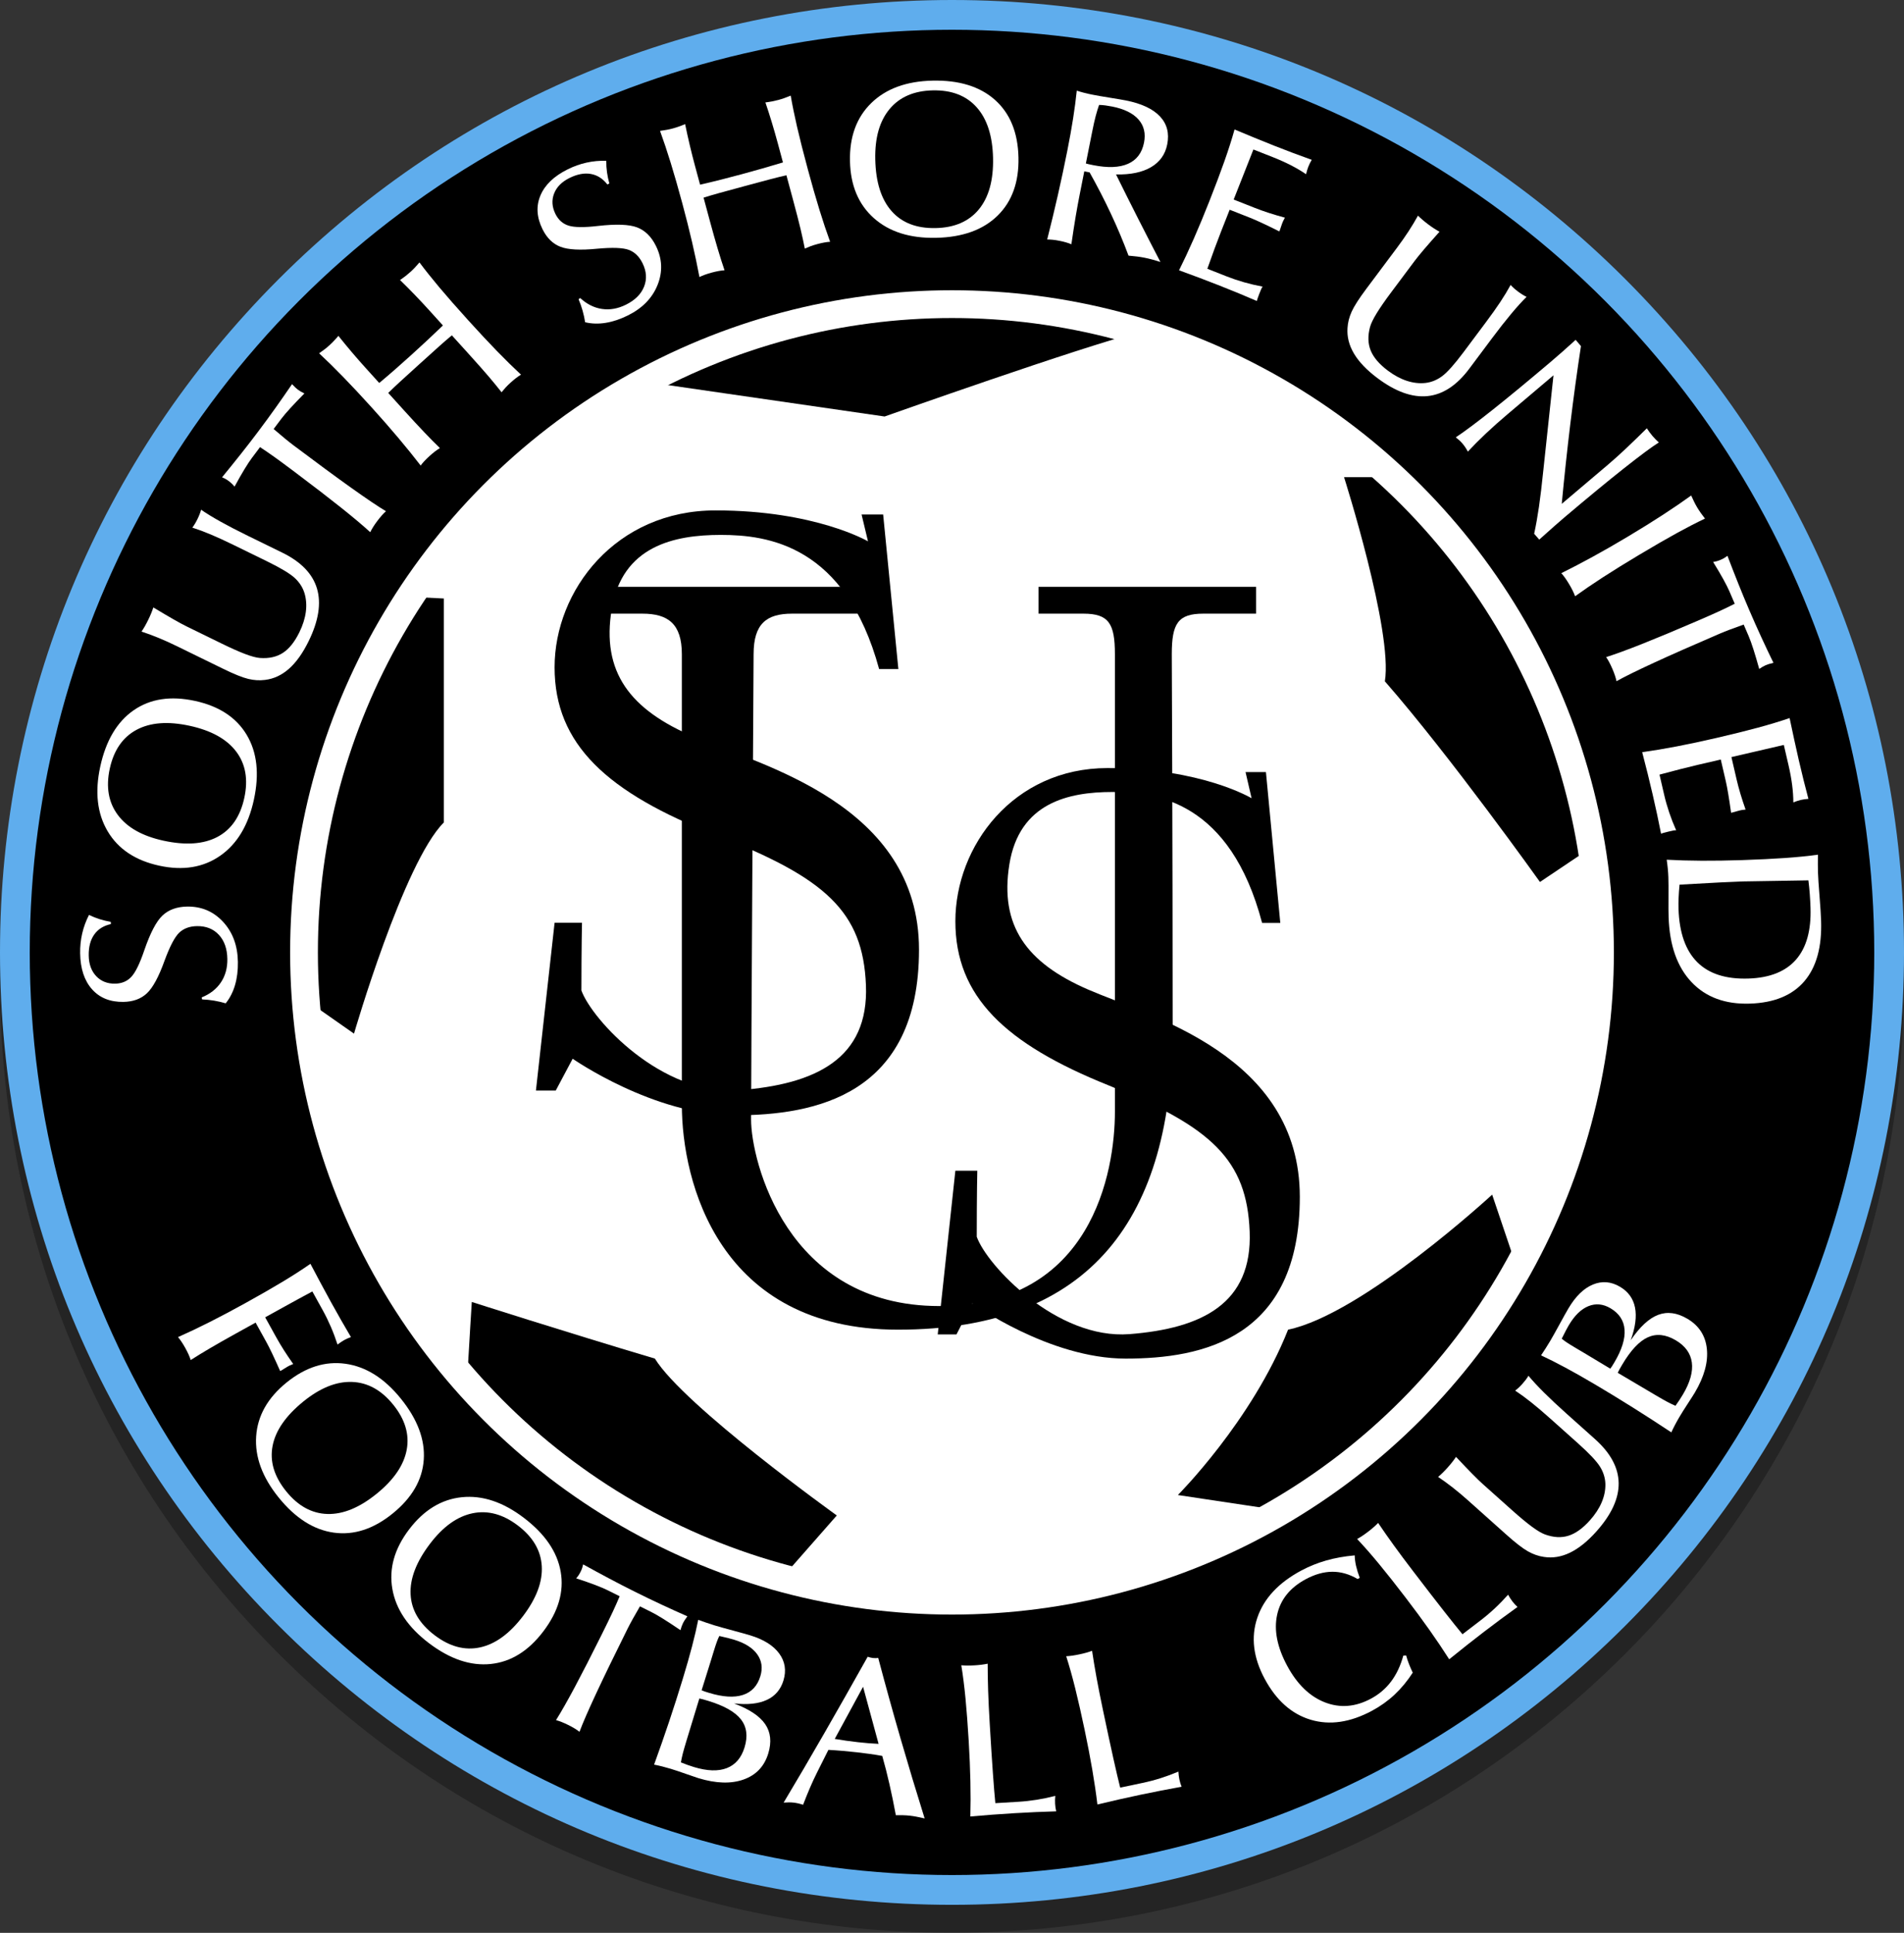
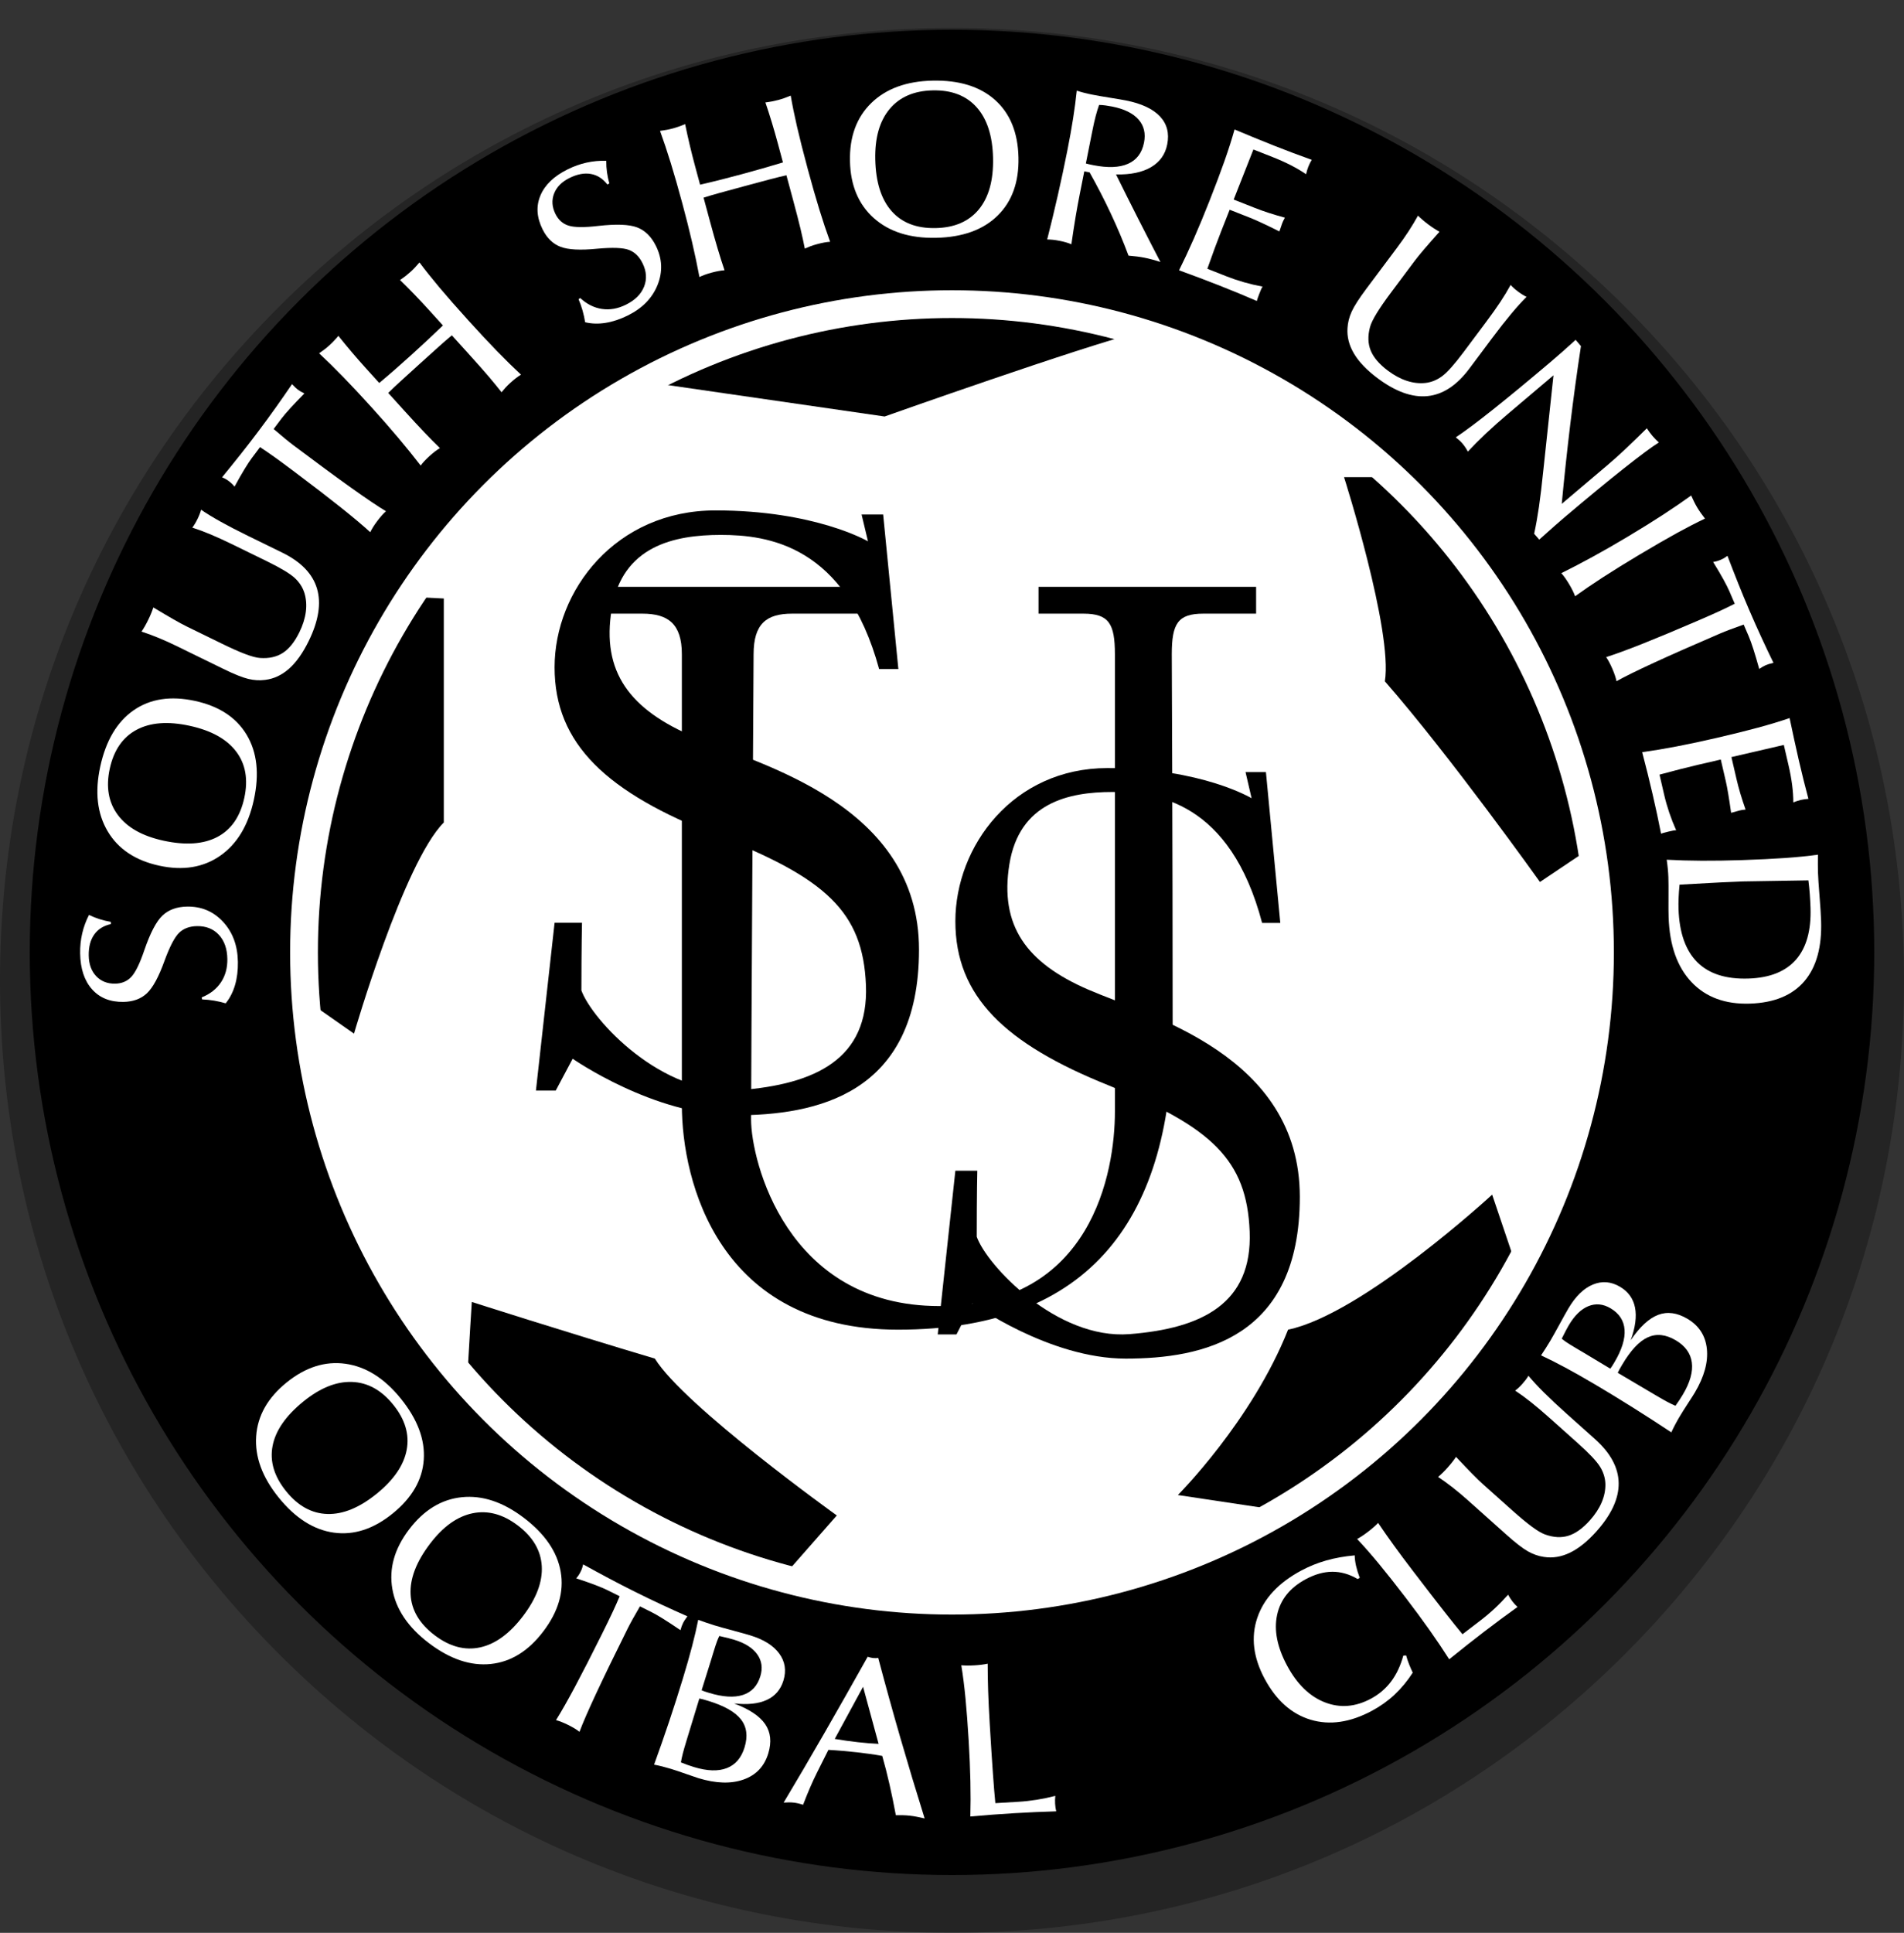
<svg xmlns="http://www.w3.org/2000/svg" version="1.1" x="0px" y="0px" width="544.251px" height="552.256px" viewBox="0 0 544.251 552.256" enable-background="new 0 0 544.251 552.256" xml:space="preserve">
  <rect x="0" y="0" width="544.251" height="552.256" fill="#333333" stroke="none" />
  <g>
    <path opacity="0.3" d="M272.126,552.256c-72.688,0-141.024-28.307-192.422-79.705C28.306,421.153,0,352.815,0,280.126   c0-72.688,28.306-141.024,79.704-192.422C131.102,36.306,199.438,8,272.126,8c72.687,0,141.024,28.306,192.421,79.704   c51.398,51.397,79.704,119.734,79.704,192.422c0,72.689-28.306,141.027-79.703,192.425   C413.15,523.95,344.813,552.256,272.126,552.256z" />
-     <path fill="#5FADED" d="M272.126,544.256c-72.688,0-141.024-28.307-192.422-79.705C28.306,413.153,0,344.815,0,272.126   c0-72.688,28.306-141.024,79.704-192.422C131.102,28.306,199.438,0,272.126,0c72.687,0,141.024,28.306,192.421,79.704   c51.398,51.397,79.704,119.734,79.704,192.422c0,72.689-28.306,141.027-79.703,192.425   C413.15,515.95,344.813,544.256,272.126,544.256z" />
  </g>
  <g id="_x3C_Layer_x3E__copy">
    <circle cx="272.126" cy="272.126" r="263.622" />
-     <path fill="#FFFFFF" d="M73.064,377.903l-5.874,3.25c-2.689,1.488-5.088,2.852-7.196,4.09s-3.935,2.357-5.479,3.355   c-0.155-0.492-0.358-1.018-0.608-1.578c-0.251-0.559-0.56-1.17-0.927-1.834c-0.367-0.664-0.719-1.246-1.055-1.746   c-0.336-0.502-0.682-0.967-1.037-1.396c2.84-1.258,5.858-2.693,9.056-4.307c3.197-1.611,6.61-3.422,10.238-5.43   c4.061-2.246,7.585-4.268,10.574-6.066c2.988-1.799,5.647-3.51,7.978-5.137c1.014,1.92,2.011,3.795,2.989,5.625   c0.978,1.832,1.951,3.623,2.92,5.375c0.979,1.77,1.942,3.482,2.888,5.141c0.946,1.656,1.875,3.254,2.788,4.797   c-0.354,0.123-0.69,0.256-1.01,0.396s-0.641,0.301-0.963,0.479c-0.287,0.16-0.591,0.352-0.911,0.576   c-0.32,0.227-0.641,0.451-0.96,0.676c-0.561-1.736-1.195-3.428-1.904-5.07c-0.709-1.643-1.486-3.229-2.333-4.76L89.283,369   c-1.382,0.74-2.703,1.453-3.961,2.137c-1.26,0.686-2.53,1.383-3.811,2.092l-5.712,3.16l3.168,5.725   c0.663,1.199,1.395,2.426,2.195,3.682c0.801,1.254,1.685,2.566,2.653,3.932c-0.409,0.154-0.739,0.295-0.987,0.42   c-0.249,0.127-0.491,0.254-0.725,0.385c-0.361,0.199-0.932,0.551-1.713,1.057c-0.126,0.068-0.226,0.125-0.298,0.164   c-0.858-1.934-1.614-3.588-2.267-4.959c-0.653-1.373-1.215-2.484-1.684-3.332L73.064,377.903z" />
    <path fill="#FFFFFF" d="M79.681,427.909c-4.71-5.813-6.862-11.656-6.458-17.529c0.404-5.875,3.299-10.992,8.684-15.355   c5.417-4.389,11.037-6.176,16.86-5.359c5.823,0.814,11.083,4.121,15.779,9.918c4.789,5.91,6.983,11.748,6.582,17.51   c-0.401,5.764-3.366,10.885-8.895,15.363c-5.465,4.428-11.066,6.246-16.803,5.457C89.693,437.122,84.443,433.788,79.681,427.909z    M112.382,401.334c-3.37-4.16-7.29-6.32-11.76-6.48c-4.471-0.162-9.103,1.699-13.894,5.58c-5.033,4.078-7.97,8.314-8.813,12.713   s0.454,8.719,3.89,12.961c3.396,4.191,7.328,6.35,11.794,6.473c4.467,0.125,9.152-1.801,14.057-5.773   c4.919-3.986,7.787-8.18,8.601-12.582C117.07,409.823,115.778,405.526,112.382,401.334z" />
    <path fill="#FFFFFF" d="M122.599,469.479c-5.958-4.523-9.441-9.686-10.448-15.486c-1.007-5.803,0.585-11.463,4.775-16.982   c4.215-5.553,9.248-8.627,15.098-9.223c5.85-0.596,11.746,1.361,17.688,5.873c6.059,4.6,9.581,9.746,10.564,15.439   c0.983,5.691-0.676,11.371-4.979,17.039c-4.253,5.604-9.259,8.703-15.019,9.303C134.518,476.042,128.625,474.053,122.599,469.479z    M148.028,435.877c-4.264-3.236-8.585-4.4-12.966-3.492c-4.38,0.908-8.435,3.82-12.164,8.73c-3.916,5.16-5.76,9.975-5.53,14.447   c0.229,4.473,2.518,8.359,6.865,11.66c4.297,3.262,8.629,4.42,12.998,3.477c4.368-0.943,8.459-3.93,12.276-8.957   c3.829-5.043,5.614-9.799,5.355-14.268C154.603,443.006,152.324,439.139,148.028,435.877z" />
    <path fill="#FFFFFF" d="M177.127,456.088l-3.538-1.762c-0.811-0.404-1.958-0.889-3.442-1.455s-3.299-1.199-5.446-1.898   c0.269-0.305,0.502-0.607,0.702-0.912c0.198-0.305,0.39-0.641,0.573-1.012c0.184-0.369,0.333-0.727,0.447-1.072   c0.113-0.348,0.201-0.678,0.264-0.992c2.566,1.416,5.075,2.773,7.523,4.074c2.448,1.299,4.852,2.537,7.21,3.711   c2.716,1.352,5.298,2.598,7.745,3.734c2.447,1.139,4.886,2.244,7.318,3.316c-0.379,0.525-0.65,0.914-0.811,1.168   c-0.162,0.254-0.307,0.51-0.436,0.768c-0.138,0.277-0.267,0.582-0.385,0.916c-0.119,0.332-0.232,0.701-0.34,1.109   c-1.899-1.293-3.542-2.369-4.925-3.23c-1.384-0.861-2.519-1.514-3.405-1.955l-3.254-1.619c-0.821,1.41-1.512,2.621-2.074,3.633   c-0.563,1.01-1.045,1.922-1.45,2.734c-3.742,7.514-6.742,13.693-9,18.535c-2.258,4.844-3.844,8.49-4.757,10.938   c-0.407-0.316-0.873-0.635-1.396-0.953c-0.524-0.318-1.125-0.646-1.805-0.986c-0.679-0.338-1.299-0.617-1.86-0.838   c-0.561-0.223-1.109-0.408-1.646-0.561c1.504-2.408,3.299-5.563,5.385-9.467c2.085-3.904,4.64-8.895,7.664-14.969   c1.333-2.676,2.367-4.801,3.101-6.371C175.825,459.104,176.504,457.575,177.127,456.088z" />
    <path fill="#FFFFFF" d="M186.971,504.198c1.509-4.154,2.944-8.266,4.307-12.336c1.361-4.07,2.656-8.117,3.883-12.143   c1.053-3.451,1.94-6.561,2.663-9.328c0.722-2.766,1.309-5.287,1.761-7.564c0.774,0.279,1.544,0.553,2.312,0.818   s1.533,0.516,2.3,0.75c1.209,0.367,2.965,0.859,5.267,1.477c2.301,0.615,3.967,1.08,4.995,1.393c3.85,1.174,6.61,2.904,8.281,5.193   c1.67,2.289,2.073,4.854,1.207,7.693c-0.794,2.605-2.378,4.457-4.75,5.555c-2.373,1.1-5.499,1.434-9.378,1.006   c4.35,1.629,7.318,3.602,8.903,5.916c1.585,2.316,1.878,5.113,0.88,8.387c-1.125,3.689-3.478,6.17-7.059,7.438   c-3.582,1.27-7.893,1.137-12.932-0.4c-0.585-0.178-1.742-0.574-3.471-1.188c-1.73-0.613-3.189-1.102-4.379-1.465   c-0.827-0.252-1.639-0.477-2.437-0.678C188.525,504.522,187.741,504.346,186.971,504.198z M199.903,485.305l-3.618,11.867   c-0.518,1.697-0.889,2.986-1.112,3.865c-0.225,0.881-0.404,1.721-0.538,2.521c0.607,0.25,1.228,0.488,1.864,0.713   c0.636,0.227,1.246,0.43,1.831,0.607c3.83,1.168,6.977,1.27,9.44,0.307s4.153-2.943,5.067-5.941   c0.968-3.178,0.621-5.832-1.041-7.967c-1.663-2.135-4.772-3.898-9.327-5.287c-0.686-0.209-1.201-0.359-1.547-0.455   C200.577,485.442,200.237,485.364,199.903,485.305z M200.555,482.95c0.25,0.119,0.519,0.229,0.809,0.328   c0.289,0.098,0.716,0.234,1.281,0.406c3.971,1.211,7.203,1.414,9.695,0.609c2.492-0.803,4.159-2.586,5.001-5.348   c0.716-2.348,0.417-4.438-0.896-6.273c-1.313-1.834-3.522-3.225-6.626-4.17c-0.363-0.111-0.902-0.26-1.616-0.445   c-0.715-0.186-1.578-0.389-2.589-0.611c-0.219,0.43-0.448,0.963-0.687,1.602s-0.581,1.689-1.026,3.148l-0.74,2.426L200.555,482.95z   " />
    <path fill="#FFFFFF" d="M223.999,515.047c3.81-6.359,7.686-12.965,11.626-19.818c3.939-6.852,8.071-14.135,12.395-21.848   c0.286,0.094,0.558,0.172,0.817,0.232c0.258,0.059,0.492,0.102,0.702,0.125c0.251,0.027,0.504,0.041,0.759,0.039   c0.255-0.004,0.5-0.021,0.738-0.059c2.04,7.707,4.167,15.381,6.384,23.025c2.216,7.643,4.51,15.252,6.883,22.83   c-0.807-0.184-1.552-0.342-2.237-0.477s-1.341-0.236-1.97-0.307c-0.628-0.072-1.275-0.115-1.941-0.133   c-0.666-0.016-1.36-0.02-2.083-0.008c-0.583-3.123-1.193-6.088-1.832-8.895c-0.639-2.805-1.324-5.486-2.055-8.043   c-1.164-0.213-2.351-0.404-3.562-0.572c-1.211-0.166-2.435-0.32-3.67-0.459c-1.277-0.143-2.593-0.275-3.947-0.396   c-1.354-0.121-2.759-0.221-4.213-0.301l-3.238,6.453c-0.71,1.414-1.396,2.895-2.057,4.439c-0.662,1.545-1.308,3.143-1.938,4.795   c-0.47-0.156-0.933-0.287-1.388-0.391c-0.455-0.102-0.902-0.178-1.342-0.229c-0.419-0.047-0.856-0.068-1.312-0.068   C225.061,514.985,224.555,515.006,223.999,515.047z M238.607,496.856c1.145,0.191,2.266,0.363,3.361,0.518   c1.096,0.154,2.178,0.293,3.246,0.412c1.026,0.115,2.039,0.213,3.037,0.295c0.998,0.08,1.961,0.143,2.89,0.184l-4.434-16.313   L238.607,496.856z" />
    <path fill="#FFFFFF" d="M277.368,519.014c0.088-3.105,0.095-6.447,0.018-10.027c-0.077-3.58-0.239-7.439-0.487-11.578   c-0.277-4.633-0.583-8.686-0.917-12.156c-0.334-3.473-0.734-6.621-1.198-9.443c0.552,0.049,1.139,0.076,1.763,0.08   c0.623,0.004,1.292-0.016,2.007-0.059c0.736-0.043,1.413-0.105,2.031-0.184s1.198-0.174,1.74-0.289   c0.002,2.5,0.047,5.1,0.135,7.803c0.087,2.701,0.236,5.822,0.449,9.363c0.352,5.889,0.656,10.633,0.914,14.232   c0.258,3.602,0.489,6.418,0.695,8.451l6.531-0.391c1.768-0.105,3.534-0.299,5.302-0.58c1.767-0.281,3.534-0.65,5.302-1.107   c-0.041,0.375-0.066,0.754-0.074,1.135c-0.01,0.385-0.003,0.76,0.02,1.131c0.023,0.391,0.061,0.762,0.113,1.109   s0.121,0.695,0.205,1.041c-1.918,0.053-3.877,0.123-5.877,0.213c-2.001,0.088-4.031,0.193-6.094,0.316   c-2.04,0.123-4.111,0.262-6.213,0.418C281.632,518.651,279.51,518.823,277.368,519.014z" />
-     <path fill="#FFFFFF" d="M313.689,515.588c-0.369-3.084-0.855-6.391-1.459-9.92s-1.332-7.324-2.186-11.381   c-0.957-4.541-1.855-8.504-2.697-11.889s-1.701-6.439-2.576-9.164c0.553-0.031,1.139-0.092,1.756-0.18   c0.616-0.088,1.275-0.205,1.977-0.354c0.722-0.15,1.383-0.311,1.982-0.48c0.6-0.168,1.159-0.35,1.678-0.543   c0.371,2.473,0.798,5.039,1.282,7.697c0.484,2.66,1.093,5.725,1.823,9.197c1.215,5.771,2.215,10.42,3,13.943   s1.43,6.275,1.933,8.256l6.403-1.348c1.732-0.365,3.451-0.816,5.158-1.355c1.705-0.539,3.399-1.164,5.08-1.877   c0.015,0.377,0.046,0.756,0.094,1.135c0.047,0.381,0.109,0.752,0.186,1.115c0.081,0.383,0.173,0.744,0.276,1.08   c0.103,0.338,0.222,0.67,0.356,1c-1.891,0.334-3.817,0.693-5.783,1.076c-1.965,0.381-3.959,0.785-5.979,1.211   c-2.001,0.422-4.029,0.863-6.085,1.328S315.78,515.086,313.689,515.588z" />
    <path fill="#FFFFFF" d="M388.679,450.834l-0.613,0.33c-2.375-1.395-4.784-2.084-7.229-2.072c-2.445,0.014-4.976,0.723-7.594,2.127   c-4.513,2.422-7.24,5.818-8.184,10.188c-0.944,4.369,0.009,9.207,2.856,14.514c2.839,5.287,6.43,8.779,10.771,10.475   s8.742,1.348,13.198-1.045c2.302-1.234,4.219-2.867,5.75-4.895c1.53-2.027,2.698-4.496,3.503-7.41l0.801-0.043   c0.224,0.816,0.493,1.631,0.811,2.443c0.316,0.814,0.676,1.639,1.078,2.477c-1.557,2.404-3.29,4.5-5.201,6.285   c-1.911,1.787-4.056,3.318-6.432,4.594c-6.239,3.35-12.088,4.205-17.546,2.57s-9.84-5.533-13.146-11.693   c-3.268-6.088-3.973-11.891-2.113-17.406c1.858-5.516,6.037-10.018,12.536-13.506c2.266-1.215,4.653-2.182,7.163-2.896   s5.227-1.201,8.15-1.459c0.02,0.973,0.15,1.984,0.392,3.037C387.874,448.5,388.223,449.629,388.679,450.834z" />
    <path fill="#FFFFFF" d="M414.245,474.1c-1.663-2.623-3.528-5.396-5.595-8.322c-2.065-2.924-4.359-6.033-6.879-9.324   c-2.821-3.686-5.341-6.873-7.561-9.564c-2.219-2.691-4.312-5.076-6.275-7.158c0.485-0.268,0.987-0.574,1.506-0.918   c0.519-0.346,1.063-0.736,1.632-1.172c0.585-0.447,1.112-0.877,1.581-1.289c0.469-0.41,0.896-0.814,1.28-1.213   c1.399,2.072,2.892,4.203,4.476,6.393c1.584,2.191,3.454,4.693,5.61,7.51c3.586,4.686,6.492,8.447,8.72,11.287   c2.228,2.842,3.995,5.047,5.304,6.617l5.195-3.979c1.406-1.076,2.763-2.225,4.069-3.445c1.308-1.223,2.566-2.518,3.775-3.885   c0.176,0.334,0.367,0.662,0.573,0.984c0.207,0.322,0.424,0.631,0.649,0.924c0.238,0.313,0.477,0.598,0.714,0.857   c0.239,0.258,0.489,0.508,0.753,0.748c-1.561,1.117-3.146,2.271-4.754,3.463c-1.608,1.193-3.232,2.416-4.872,3.672   c-1.623,1.242-3.263,2.518-4.917,3.822S415.914,472.745,414.245,474.1z" />
    <path fill="#FFFFFF" d="M411.079,421.991c0.44-0.369,0.891-0.779,1.35-1.232c0.459-0.451,0.927-0.943,1.404-1.479   c0.478-0.533,0.912-1.051,1.302-1.551c0.391-0.498,0.745-0.986,1.063-1.467c1.814,1.934,3.344,3.533,4.59,4.801   c1.245,1.268,2.291,2.281,3.137,3.035l8.306,7.422c2.246,2.006,4.132,3.572,5.658,4.695c1.526,1.125,2.771,1.861,3.73,2.209   c2.445,0.887,4.687,1.01,6.723,0.369c2.037-0.639,4.08-2.104,6.131-4.398c1.487-1.666,2.605-3.373,3.353-5.123   c0.747-1.748,1.103-3.5,1.066-5.256c-0.048-1.711-0.554-3.35-1.518-4.918c-0.965-1.568-3.062-3.795-6.291-6.682l-1.038-0.928   l-6.898-6.162c-2.061-1.842-3.884-3.393-5.468-4.652c-1.585-1.262-3.107-2.375-4.568-3.34c0.357-0.275,0.705-0.572,1.045-0.891   c0.339-0.316,0.685-0.674,1.036-1.066c0.364-0.408,0.69-0.803,0.975-1.184c0.285-0.381,0.53-0.748,0.736-1.104   c1.171,1.414,2.66,3.021,4.469,4.82c1.808,1.801,3.966,3.818,6.473,6.059l8.074,7.215c4.445,3.973,6.701,8.156,6.769,12.555   s-2.048,9.002-6.345,13.811c-2.541,2.844-5.057,4.871-7.548,6.078c-2.49,1.209-4.983,1.617-7.48,1.223   c-1.545-0.221-3.063-0.752-4.555-1.59s-3.514-2.398-6.066-4.68l-1.615-1.441l-9.413-8.41c-1.491-1.334-2.949-2.559-4.372-3.674   C413.868,423.938,412.463,422.918,411.079,421.991z" />
    <path fill="#FFFFFF" d="M477.742,409.266c-3.682-2.443-7.34-4.809-10.975-7.09c-3.635-2.283-7.263-4.494-10.886-6.635   c-3.106-1.836-5.92-3.432-8.438-4.785c-2.518-1.354-4.83-2.518-6.938-3.494c0.454-0.686,0.9-1.371,1.34-2.053   c0.439-0.684,0.862-1.369,1.271-2.059c0.643-1.09,1.535-2.68,2.676-4.771s1.983-3.602,2.53-4.525   c2.048-3.467,4.381-5.74,6.998-6.826c2.617-1.084,5.205-0.871,7.762,0.641c2.344,1.385,3.771,3.359,4.279,5.924   c0.509,2.566,0.098,5.684-1.232,9.352c2.607-3.844,5.224-6.264,7.848-7.26c2.625-0.994,5.411-0.621,8.358,1.121   c3.32,1.963,5.175,4.834,5.565,8.613c0.39,3.779-0.756,7.938-3.437,12.473c-0.311,0.527-0.968,1.559-1.972,3.094   c-1.004,1.537-1.822,2.84-2.454,3.91c-0.44,0.744-0.851,1.48-1.233,2.209S478.067,408.553,477.742,409.266z M460.291,391.061   c0.175-0.215,0.345-0.451,0.509-0.711c0.164-0.256,0.396-0.639,0.697-1.148c2.111-3.574,3.071-6.666,2.877-9.277   c-0.193-2.611-1.533-4.652-4.02-6.121c-2.113-1.248-4.216-1.449-6.308-0.605s-3.964,2.664-5.615,5.457   c-0.192,0.326-0.464,0.814-0.813,1.465c-0.349,0.652-0.75,1.443-1.204,2.373c0.366,0.314,0.831,0.662,1.396,1.045   s1.504,0.963,2.817,1.738l2.185,1.291L460.291,391.061z M462.427,392.249l10.681,6.313c1.527,0.902,2.691,1.566,3.494,1.992   c0.804,0.426,1.577,0.797,2.323,1.115c0.386-0.531,0.764-1.078,1.134-1.645c0.369-0.564,0.709-1.109,1.021-1.635   c2.037-3.447,2.878-6.482,2.522-9.104c-0.356-2.621-1.883-4.729-4.582-6.324c-2.859-1.689-5.521-1.979-7.988-0.865   c-2.466,1.113-4.911,3.721-7.334,7.82c-0.364,0.617-0.633,1.082-0.807,1.395C462.717,391.625,462.563,391.938,462.427,392.249z" />
    <path fill="#FFFFFF" d="M57.778,285.555l-0.133-0.567c2.397-0.966,4.231-2.397,5.5-4.294c1.269-1.896,1.882-4.129,1.84-6.701   c-0.047-2.908-0.858-5.207-2.432-6.9c-1.575-1.692-3.661-2.517-6.26-2.475c-2.104,0.034-3.795,0.662-5.075,1.884   s-2.68,3.9-4.202,8.035c-1.638,4.559-3.306,7.641-5.002,9.25s-3.937,2.435-6.721,2.48c-3.794,0.062-6.79-1.139-8.985-3.601   c-2.195-2.462-3.329-5.884-3.4-10.267c-0.063-3.898,0.775-7.547,2.515-10.948l0.03-0.032c0.998,0.489,2.01,0.895,3.037,1.215   c1.026,0.321,2.088,0.578,3.184,0.77l0.01,0.632c-2.076,0.456-3.659,1.45-4.748,2.985c-1.089,1.535-1.614,3.536-1.574,6.001   s0.752,4.43,2.138,5.893s3.191,2.177,5.418,2.141c1.898-0.031,3.439-0.683,4.625-1.956c1.186-1.273,2.419-3.796,3.698-7.568   c1.694-4.938,3.42-8.244,5.177-9.917c1.758-1.672,4.111-2.533,7.06-2.581c4.104-0.066,7.531,1.385,10.282,4.354   c2.75,2.97,4.163,6.783,4.239,11.439c0.039,2.423-0.234,4.636-0.821,6.637c-0.586,2.001-1.476,3.739-2.669,5.212   c-1.077-0.319-2.18-0.576-3.308-0.769C60.076,285.718,58.934,285.599,57.778,285.555z" />
    <path fill="#FFFFFF" d="M72.568,228.511c-1.589,7.311-4.801,12.646-9.636,16.005c-4.835,3.36-10.639,4.303-17.411,2.832   c-6.813-1.48-11.722-4.747-14.73-9.8c-3.007-5.053-3.719-11.224-2.135-18.514c1.616-7.434,4.797-12.797,9.543-16.09   c4.747-3.292,10.597-4.183,17.551-2.672c6.873,1.494,11.795,4.726,14.768,9.695S74.174,221.118,72.568,228.511z M31.377,219.625   c-1.137,5.231-0.37,9.641,2.302,13.229c2.671,3.589,7.02,6.038,13.046,7.348c6.329,1.375,11.473,1.016,15.431-1.079   c3.959-2.094,6.518-5.808,7.677-11.142c1.146-5.271,0.369-9.689-2.329-13.251c-2.698-3.562-7.131-6.014-13.298-7.354   c-6.188-1.345-11.253-0.958-15.196,1.162C35.067,210.658,32.523,214.354,31.377,219.625z" />
    <path fill="#FFFFFF" d="M40.456,180.459c0.324-0.475,0.646-0.992,0.965-1.551c0.319-0.559,0.636-1.161,0.951-1.805   c0.314-0.644,0.593-1.258,0.833-1.845c0.241-0.586,0.449-1.153,0.625-1.7c2.27,1.368,4.176,2.494,5.719,3.376   c1.543,0.884,2.824,1.574,3.843,2.072l10.006,4.892c2.706,1.323,4.945,2.318,6.719,2.986c1.774,0.668,3.171,1.04,4.189,1.116   c2.594,0.189,4.785-0.3,6.572-1.467c1.788-1.167,3.356-3.132,4.708-5.896c0.981-2.007,1.594-3.953,1.839-5.839   c0.245-1.886,0.112-3.669-0.398-5.349c-0.51-1.633-1.441-3.074-2.794-4.322c-1.353-1.248-3.975-2.823-7.866-4.725l-1.25-0.612   l-8.311-4.063c-2.483-1.214-4.658-2.212-6.524-2.996c-1.867-0.784-3.634-1.442-5.302-1.976c0.269-0.361,0.523-0.741,0.764-1.14   c0.241-0.398,0.477-0.834,0.708-1.308c0.24-0.492,0.447-0.96,0.618-1.405c0.171-0.444,0.308-0.864,0.409-1.26   c1.511,1.043,3.38,2.186,5.608,3.428c2.229,1.242,4.853,2.601,7.873,4.078l9.728,4.756c5.355,2.618,8.661,6.035,9.918,10.25   c1.257,4.216,0.469,9.22-2.364,15.013c-1.675,3.427-3.548,6.059-5.617,7.897c-2.07,1.838-4.36,2.906-6.87,3.204   c-1.547,0.206-3.152,0.107-4.814-0.295c-1.663-0.402-4.032-1.355-7.108-2.859l-1.946-0.951l-11.34-5.544   c-1.797-0.878-3.532-1.662-5.205-2.351C43.668,181.579,42.041,180.976,40.456,180.459z" />
    <path fill="#FFFFFF" d="M74.326,127.757l-2.374,3.159c-0.544,0.725-1.229,1.765-2.055,3.122s-1.777,3.027-2.855,5.011   c-0.25-0.319-0.507-0.604-0.77-0.855c-0.263-0.25-0.56-0.5-0.89-0.748c-0.33-0.248-0.655-0.458-0.975-0.634   c-0.32-0.174-0.63-0.321-0.928-0.44c1.858-2.267,3.649-4.487,5.372-6.659c1.723-2.172,3.375-4.311,4.957-6.417   c1.823-2.426,3.516-4.739,5.079-6.939c1.563-2.2,3.092-4.398,4.588-6.596c0.448,0.469,0.782,0.805,1.002,1.01   c0.22,0.205,0.446,0.395,0.676,0.568c0.248,0.186,0.524,0.368,0.83,0.544c0.306,0.177,0.649,0.356,1.029,0.536   c-1.615,1.634-2.971,3.053-4.069,4.257c-1.099,1.205-1.945,2.203-2.54,2.994l-2.184,2.906c1.24,1.063,2.305,1.963,3.197,2.699   c0.892,0.736,1.701,1.376,2.426,1.921c6.711,5.043,12.243,9.114,16.596,12.213c4.354,3.1,7.651,5.32,9.893,6.662   c-0.386,0.343-0.783,0.743-1.192,1.2c-0.408,0.458-0.84,0.99-1.296,1.596s-0.843,1.166-1.163,1.677   c-0.319,0.511-0.603,1.017-0.849,1.517c-2.095-1.916-4.873-4.254-8.333-7.013s-7.904-6.176-13.329-10.252   c-2.391-1.796-4.292-3.198-5.702-4.205C77.055,129.584,75.675,128.639,74.326,127.757z" />
    <path fill="#FFFFFF" d="M110.977,112.273l4.63,5.115c2.063,2.278,3.937,4.302,5.624,6.072c1.687,1.77,3.193,3.293,4.519,4.569   c-0.444,0.263-0.91,0.581-1.398,0.952c-0.488,0.373-1.013,0.813-1.575,1.322c-0.563,0.509-1.049,0.984-1.46,1.425   c-0.41,0.441-0.769,0.87-1.074,1.286c-1.972-2.555-4.115-5.206-6.43-7.951s-4.814-5.602-7.5-8.568   c-3.031-3.349-5.774-6.284-8.228-8.807c-2.453-2.522-4.743-4.769-6.868-6.74c0.524-0.363,1.03-0.73,1.518-1.103   c0.488-0.372,0.958-0.763,1.411-1.173c0.422-0.382,0.852-0.802,1.289-1.261c0.438-0.459,0.867-0.941,1.29-1.449   c1.287,1.61,2.59,3.191,3.91,4.744c1.32,1.553,2.649,3.068,3.989,4.548l3.779,4.175c1.602-1.339,3.171-2.683,4.708-4.032   c1.536-1.349,3.054-2.702,4.554-4.06c1.515-1.372,3.017-2.751,4.504-4.139c1.487-1.388,2.967-2.79,4.441-4.208l-3.799-4.197   c-1.398-1.544-2.809-3.056-4.233-4.536c-1.424-1.479-2.833-2.895-4.229-4.247c0.632-0.433,1.18-0.832,1.645-1.197   c0.465-0.365,0.909-0.739,1.331-1.121c0.438-0.396,0.867-0.816,1.289-1.261c0.422-0.444,0.852-0.927,1.29-1.449   c1.611,2.156,3.493,4.519,5.647,7.086s4.932,5.731,8.334,9.491c3.001,3.316,5.724,6.23,8.169,8.743   c2.445,2.513,4.736,4.762,6.874,6.747c-0.444,0.263-0.91,0.581-1.398,0.952c-0.488,0.372-1.013,0.813-1.575,1.321   c-0.563,0.509-1.047,0.987-1.454,1.432c-0.407,0.446-0.783,0.886-1.127,1.322c-1.113-1.418-2.336-2.911-3.669-4.478   c-1.333-1.567-3.304-3.792-5.911-6.672l-4.63-5.115c-1.104,0.916-2.28,1.933-3.53,3.049c-1.249,1.117-3.124,2.807-5.623,5.069   c-2.484,2.249-4.352,3.946-5.603,5.092C113.157,110.168,112.013,111.251,110.977,112.273z" />
    <path fill="#FFFFFF" d="M165.383,85.513l0.455-0.364c1.902,1.751,3.982,2.792,6.24,3.124c2.257,0.332,4.538-0.073,6.842-1.215   c2.605-1.292,4.334-3.011,5.187-5.16c0.852-2.148,0.702-4.387-0.453-6.716c-0.934-1.885-2.228-3.143-3.881-3.774   s-4.673-0.746-9.061-0.344c-4.82,0.478-8.32,0.296-10.501-0.545c-2.181-0.841-3.889-2.51-5.125-5.004   c-1.685-3.4-1.887-6.621-0.606-9.661c1.281-3.04,3.884-5.533,7.812-7.479c3.493-1.731,7.149-2.541,10.967-2.431l0.042,0.014   c-0.014,1.112,0.055,2.2,0.206,3.264c0.151,1.065,0.375,2.134,0.672,3.207l-0.567,0.281c-1.303-1.679-2.881-2.681-4.735-3.005   c-1.854-0.325-3.886,0.061-6.095,1.155c-2.209,1.095-3.678,2.582-4.404,4.461c-0.727,1.879-0.596,3.817,0.393,5.813   c0.843,1.701,2.093,2.813,3.753,3.337c1.659,0.524,4.467,0.555,8.423,0.09c5.187-0.59,8.914-0.452,11.178,0.417   c2.265,0.869,4.052,2.625,5.362,5.268c1.823,3.678,1.983,7.396,0.483,11.155c-1.501,3.76-4.337,6.673-8.511,8.74   c-2.171,1.076-4.287,1.779-6.346,2.109s-4.01,0.272-5.854-0.172c-0.174-1.11-0.417-2.216-0.727-3.317   C166.223,87.658,165.84,86.577,165.383,85.513z" />
    <path fill="#FFFFFF" d="M201.114,56.473l1.797,6.661c0.801,2.967,1.549,5.622,2.247,7.965s1.347,4.385,1.947,6.124   c-0.515,0.032-1.075,0.103-1.678,0.212c-0.604,0.11-1.271,0.263-2.004,0.46c-0.732,0.198-1.382,0.4-1.949,0.606   c-0.566,0.206-1.08,0.425-1.542,0.656c-0.594-3.172-1.297-6.508-2.11-10.005c-0.813-3.498-1.74-7.178-2.783-11.042   c-1.176-4.361-2.284-8.222-3.322-11.585c-1.038-3.362-2.055-6.404-3.051-9.126c0.632-0.085,1.249-0.182,1.853-0.292   c0.604-0.109,1.2-0.244,1.79-0.403c0.549-0.148,1.124-0.327,1.722-0.537s1.201-0.444,1.807-0.704   c0.414,2.02,0.855,4.021,1.325,6.003c0.469,1.983,0.964,3.938,1.484,5.864l1.466,5.437c2.036-0.463,4.044-0.947,6.026-1.449   c1.981-0.502,3.949-1.018,5.902-1.544c1.973-0.532,3.938-1.078,5.894-1.638c1.955-0.559,3.912-1.135,5.869-1.728l-1.475-5.466   c-0.542-2.011-1.112-3.999-1.707-5.964c-0.596-1.965-1.207-3.867-1.834-5.706c0.759-0.098,1.429-0.204,2.009-0.318   c0.581-0.113,1.146-0.245,1.695-0.393c0.569-0.154,1.143-0.333,1.722-0.537c0.578-0.204,1.18-0.438,1.807-0.704   c0.454,2.653,1.056,5.613,1.806,8.879c0.75,3.267,1.786,7.348,3.106,12.243c1.165,4.318,2.265,8.152,3.299,11.502   c1.035,3.35,2.053,6.395,3.054,9.135c-0.515,0.033-1.075,0.104-1.678,0.212c-0.604,0.11-1.271,0.263-2.004,0.46   c-0.732,0.198-1.381,0.403-1.946,0.614c-0.565,0.212-1.1,0.434-1.605,0.665c-0.346-1.769-0.756-3.655-1.231-5.657   s-1.218-4.879-2.23-8.63l-1.797-6.661c-1.4,0.313-2.91,0.684-4.53,1.11s-4.059,1.079-7.313,1.957   c-3.235,0.873-5.67,1.535-7.306,1.987C204.013,55.589,202.501,56.034,201.114,56.473z" />
    <path fill="#FFFFFF" d="M267.6,67.951c-7.48,0.165-13.418-1.711-17.814-5.627c-4.397-3.916-6.671-9.338-6.823-16.267   c-0.153-6.969,1.875-12.507,6.085-16.612c4.21-4.105,10.044-6.24,17.502-6.404c7.605-0.167,13.564,1.672,17.875,5.518   c4.311,3.846,6.544,9.326,6.7,16.439c0.155,7.032-1.837,12.574-5.974,16.625C281.013,65.675,275.164,67.785,267.6,67.951z    M266.611,25.824c-5.352,0.118-9.46,1.895-12.325,5.331c-2.865,3.436-4.23,8.237-4.095,14.402   c0.143,6.475,1.694,11.393,4.656,14.751c2.961,3.36,7.171,4.979,12.628,4.86c5.393-0.119,9.507-1.906,12.34-5.362   c2.833-3.456,4.18-8.339,4.042-14.649c-0.139-6.33-1.699-11.165-4.682-14.503C276.193,27.316,272.004,25.706,266.611,25.824z" />
    <path fill="#FFFFFF" d="M308.597,55.721c-0.361,1.82-0.73,3.834-1.105,6.042c-0.374,2.208-0.789,4.885-1.243,8.033   c-0.456-0.196-0.962-0.375-1.521-0.539s-1.189-0.315-1.891-0.455c-0.725-0.144-1.365-0.242-1.924-0.295   c-0.56-0.053-1.086-0.082-1.578-0.086c1.08-4.247,2.099-8.474,3.055-12.682c0.955-4.208,1.854-8.428,2.695-12.659   c0.668-3.36,1.221-6.438,1.659-9.234s0.787-5.441,1.047-7.936c0.687,0.221,1.393,0.424,2.118,0.61   c0.727,0.187,1.481,0.358,2.268,0.514c1.281,0.255,3,0.555,5.154,0.899c2.156,0.345,3.656,0.601,4.504,0.77   c4.465,0.888,7.709,2.406,9.73,4.554c2.022,2.148,2.716,4.82,2.08,8.016c-0.567,2.852-2.109,5.017-4.627,6.492   c-2.518,1.477-5.852,2.169-10.002,2.08c2.065,4.196,4.156,8.377,6.271,12.541c2.115,4.165,4.253,8.322,6.414,12.475   c-0.807-0.266-1.593-0.501-2.357-0.706c-0.766-0.205-1.5-0.377-2.201-0.517c-0.683-0.136-1.391-0.25-2.124-0.343   s-1.544-0.176-2.433-0.248c-1.5-4.021-3.177-8.008-5.033-11.963c-1.855-3.955-3.887-7.897-6.092-11.827l-1.52-0.302L308.597,55.721   z M310.39,46.709c0.244,0.07,0.52,0.14,0.828,0.212c0.308,0.072,0.74,0.163,1.299,0.274c4.154,0.826,7.463,0.696,9.924-0.392   c2.462-1.088,3.984-3.098,4.568-6.031c0.523-2.629,0-4.837-1.567-6.621c-1.568-1.784-4.079-3.02-7.53-3.706   c-0.662-0.132-1.306-0.239-1.934-0.322c-0.629-0.083-1.231-0.129-1.811-0.139c-0.35,1.003-0.674,2.063-0.971,3.182   c-0.298,1.119-0.64,2.648-1.025,4.59L310.39,46.709z" />
    <path fill="#FFFFFF" d="M337.025,77.231c1.389-2.778,2.804-5.806,4.244-9.085c1.439-3.278,2.921-6.846,4.441-10.703   c1.703-4.317,3.135-8.12,4.295-11.409c1.162-3.289,2.123-6.302,2.885-9.039c1.963,0.818,3.887,1.616,5.775,2.394   c1.888,0.778,3.752,1.529,5.593,2.255c1.879,0.741,3.711,1.447,5.493,2.117c1.783,0.67,3.52,1.304,5.206,1.903   c-0.195,0.322-0.372,0.641-0.53,0.955c-0.158,0.315-0.305,0.645-0.441,0.99c-0.121,0.307-0.236,0.644-0.347,1.01   c-0.11,0.367-0.212,0.753-0.305,1.16c-1.3-0.889-2.735-1.738-4.305-2.545c-1.569-0.807-3.304-1.585-5.201-2.333l-5.547-2.188   l-3.246,8.231l-2.395,6.073l6.075,2.396c1.271,0.501,2.613,0.981,4.027,1.438s2.927,0.904,4.541,1.341   c-0.219,0.38-0.383,0.697-0.494,0.953c-0.113,0.255-0.218,0.508-0.316,0.757c-0.15,0.384-0.367,1.019-0.649,1.905   c-0.054,0.135-0.095,0.24-0.125,0.317c-1.888-0.944-3.521-1.737-4.895-2.379c-1.374-0.642-2.512-1.14-3.411-1.495l-5.899-2.326   l-2.463,6.246c-0.529,1.343-1.131,2.924-1.802,4.743c-0.673,1.819-1.378,3.78-2.117,5.883l5.488,2.164   c1.623,0.64,3.295,1.205,5.013,1.694c1.718,0.489,3.483,0.903,5.295,1.24c-0.157,0.227-0.298,0.481-0.421,0.766   c-0.123,0.284-0.299,0.713-0.525,1.289s-0.386,1.007-0.476,1.292c-0.091,0.286-0.167,0.539-0.23,0.757   c-1.642-0.714-3.343-1.435-5.104-2.162s-3.581-1.462-5.46-2.203c-1.859-0.734-3.76-1.466-5.699-2.198   C341.052,78.704,339.064,77.969,337.025,77.231z" />
    <path fill="#FFFFFF" d="M405.323,61.613c0.405,0.407,0.854,0.819,1.345,1.237c0.489,0.418,1.021,0.841,1.596,1.271   c0.573,0.429,1.125,0.816,1.656,1.162c0.531,0.346,1.049,0.656,1.555,0.931c-1.768,1.976-3.229,3.639-4.383,4.99   c-1.156,1.351-2.072,2.481-2.752,3.389l-6.67,8.919c-1.805,2.412-3.199,4.427-4.186,6.045c-0.987,1.618-1.613,2.921-1.877,3.908   c-0.67,2.513-0.598,4.756,0.217,6.73c0.813,1.974,2.451,3.881,4.916,5.724c1.789,1.337,3.587,2.303,5.395,2.895   c1.807,0.592,3.584,0.794,5.33,0.605c1.699-0.197,3.288-0.844,4.767-1.94c1.478-1.097,3.515-3.379,6.108-6.848l0.834-1.115   l5.539-7.408c1.656-2.213,3.042-4.164,4.16-5.852c1.117-1.688,2.094-3.302,2.93-4.841c0.305,0.332,0.63,0.652,0.977,0.963   c0.346,0.311,0.73,0.624,1.152,0.939c0.439,0.328,0.861,0.618,1.266,0.869s0.791,0.463,1.162,0.637   c-1.307,1.29-2.778,2.913-4.413,4.871c-1.636,1.958-3.46,4.283-5.474,6.975l-6.484,8.672c-3.57,4.773-7.543,7.385-11.918,7.834   c-4.377,0.45-9.146-1.257-14.311-5.119c-3.055-2.285-5.291-4.615-6.712-6.991c-1.421-2.375-2.044-4.824-1.868-7.346   c0.086-1.558,0.482-3.117,1.188-4.675s2.083-3.709,4.134-6.451l1.297-1.734l7.56-10.109c1.198-1.602,2.291-3.161,3.279-4.675   S404.519,63.073,405.323,61.613z" />
    <path fill="#FFFFFF" d="M416.133,124.958c2.546-1.686,6.095-4.34,10.649-7.962c4.555-3.623,10.02-8.132,16.395-13.531   c1.102-0.933,2.256-1.931,3.463-2.995s2.459-2.186,3.757-3.368l1.512,1.785c-1.126,7.383-2.144,14.831-3.052,22.345   c-0.907,7.514-1.721,15.091-2.438,22.733l13.198-11.177c1.605-1.359,3.34-2.918,5.203-4.675c1.862-1.757,3.837-3.671,5.922-5.74   c0.234,0.371,0.49,0.745,0.768,1.122c0.279,0.376,0.559,0.73,0.839,1.062c0.309,0.364,0.617,0.701,0.927,1.008   c0.309,0.308,0.608,0.594,0.899,0.861c-1.95,1.21-5.274,3.672-9.972,7.388s-10.377,8.395-17.039,14.036   c-0.725,0.614-1.68,1.443-2.864,2.487s-2.623,2.325-4.314,3.84l-1.452-1.667c0.508-2.336,0.965-4.9,1.373-7.691   c0.406-2.79,0.832-6.349,1.275-10.676l2.877-26.908l-13.151,11.137c-2.251,1.906-4.312,3.741-6.183,5.505s-3.584,3.484-5.139,5.159   c-0.234-0.437-0.479-0.845-0.731-1.224c-0.254-0.379-0.517-0.729-0.789-1.051c-0.259-0.306-0.544-0.602-0.855-0.891   S416.539,125.278,416.133,124.958z" />
    <path fill="#FFFFFF" d="M446.295,163.771c2.892-1.434,5.912-3.013,9.063-4.737c3.15-1.724,6.442-3.612,9.877-5.666   c3.877-2.318,7.289-4.438,10.238-6.36c2.947-1.922,5.596-3.732,7.944-5.431c0.275,0.621,0.553,1.216,0.833,1.785   c0.28,0.569,0.577,1.116,0.891,1.641c0.303,0.506,0.637,1.019,1.001,1.538c0.364,0.519,0.77,1.062,1.218,1.629   c-2.43,1.158-5.115,2.542-8.055,4.152s-6.585,3.716-10.937,6.317c-3.839,2.295-7.229,4.396-10.172,6.302s-5.597,3.714-7.961,5.422   c-0.183-0.505-0.41-1.038-0.685-1.598c-0.275-0.56-0.617-1.184-1.029-1.871c-0.41-0.688-0.798-1.285-1.16-1.792   C447,164.596,446.643,164.152,446.295,163.771z" />
    <path fill="#FFFFFF" d="M495.869,172.502l-1.561-3.63c-0.358-0.833-0.92-1.944-1.687-3.335c-0.767-1.391-1.743-3.047-2.929-4.969   c0.402-0.058,0.777-0.139,1.125-0.243c0.348-0.104,0.712-0.237,1.092-0.4c0.378-0.163,0.723-0.34,1.034-0.531   c0.31-0.191,0.591-0.387,0.843-0.586c1.043,2.739,2.078,5.397,3.107,7.971c1.027,2.574,2.063,5.071,3.104,7.492   c1.198,2.788,2.363,5.406,3.496,7.856c1.131,2.45,2.278,4.87,3.441,7.26c-0.63,0.155-1.088,0.278-1.375,0.367   c-0.287,0.089-0.563,0.191-0.828,0.305c-0.285,0.122-0.58,0.272-0.885,0.449c-0.307,0.177-0.631,0.386-0.977,0.626   c-0.615-2.213-1.172-4.096-1.671-5.647c-0.499-1.552-0.944-2.783-1.335-3.692l-1.436-3.34c-1.539,0.547-2.85,1.024-3.932,1.432   c-1.082,0.408-2.039,0.791-2.873,1.149c-7.713,3.316-13.995,6.092-18.848,8.328c-4.854,2.236-8.42,3.993-10.699,5.271   c-0.105-0.505-0.255-1.049-0.449-1.63c-0.194-0.582-0.44-1.221-0.74-1.918c-0.3-0.697-0.592-1.311-0.877-1.842   c-0.284-0.532-0.582-1.029-0.893-1.491c2.703-0.865,6.113-2.112,10.227-3.744c4.115-1.631,9.289-3.787,15.523-6.468   c2.746-1.181,4.908-2.134,6.482-2.856C492.927,173.962,494.433,173.234,495.869,172.502z" />
    <path fill="#FFFFFF" d="M469.414,214.921c3.076-0.431,6.373-0.983,9.891-1.656c3.517-0.674,7.295-1.478,11.334-2.413   c4.521-1.046,8.465-2.024,11.833-2.934c3.367-0.909,6.394-1.826,9.081-2.751c0.438,2.08,0.873,4.118,1.304,6.114   c0.431,1.996,0.868,3.957,1.314,5.885c0.455,1.968,0.913,3.877,1.372,5.726c0.46,1.849,0.922,3.637,1.385,5.366   c-0.375,0.022-0.738,0.057-1.086,0.105c-0.35,0.048-0.704,0.114-1.066,0.198c-0.321,0.075-0.664,0.17-1.029,0.287   c-0.364,0.117-0.74,0.252-1.128,0.407c-0.005-1.575-0.12-3.238-0.345-4.989c-0.226-1.751-0.568-3.62-1.028-5.608l-1.345-5.809   l-8.62,1.995l-6.36,1.472l1.473,6.362c0.309,1.332,0.676,2.709,1.1,4.133c0.426,1.424,0.915,2.923,1.471,4.5   c-0.436,0.036-0.791,0.081-1.064,0.133c-0.273,0.052-0.541,0.109-0.803,0.169c-0.402,0.093-1.048,0.274-1.938,0.545   c-0.141,0.032-0.252,0.058-0.332,0.077c-0.293-2.091-0.565-3.884-0.816-5.381c-0.251-1.496-0.485-2.715-0.703-3.658l-1.43-6.177   l-6.541,1.514c-1.407,0.326-3.051,0.727-4.93,1.206s-3.895,1.01-6.045,1.594l1.33,5.747c0.393,1.7,0.876,3.397,1.447,5.089   c0.572,1.692,1.232,3.38,1.982,5.064c-0.275-0.001-0.565,0.028-0.869,0.087c-0.304,0.059-0.758,0.159-1.359,0.298   c-0.604,0.14-1.049,0.253-1.335,0.341s-0.538,0.168-0.755,0.24c-0.342-1.757-0.714-3.567-1.113-5.43   c-0.398-1.862-0.826-3.778-1.282-5.746c-0.45-1.948-0.925-3.929-1.423-5.941C470.486,219.074,469.962,217.018,469.414,214.921z" />
    <path fill="#FFFFFF" d="M476.421,245.646c3.102,0.171,6.442,0.265,10.023,0.284c3.581,0.018,7.443-0.042,11.588-0.18   c4.638-0.154,8.696-0.353,12.176-0.595s6.627-0.558,9.441-0.947c-0.012,0.928-0.018,1.819-0.02,2.673   c-0.003,0.854,0.009,1.67,0.035,2.45c0.046,1.39,0.191,3.615,0.438,6.675c0.245,3.06,0.397,5.421,0.452,7.085   c0.249,7.498-1.35,13.26-4.796,17.286c-3.446,4.025-8.623,6.154-15.528,6.383c-7.051,0.234-12.623-1.815-16.719-6.149   c-4.097-4.334-6.278-10.513-6.545-18.538c-0.041-1.222-0.052-3.098-0.033-5.629c0.02-2.531,0.008-4.449-0.036-5.755   c-0.026-0.78-0.079-1.579-0.157-2.398C476.664,247.473,476.556,246.59,476.421,245.646z M480.095,252.767   c-0.139,1.417-0.23,2.696-0.275,3.836s-0.052,2.173-0.021,3.1c0.227,6.803,2.01,11.873,5.352,15.209   c3.34,3.336,8.227,4.897,14.658,4.684c6.08-0.202,10.607-2.008,13.579-5.417c2.972-3.41,4.351-8.347,4.136-14.813   c-0.044-1.306-0.113-2.601-0.207-3.884c-0.095-1.283-0.226-2.597-0.395-3.94c-2.413,0.038-5.518,0.089-9.313,0.152   c-5.527,0.078-8.652,0.129-9.374,0.153c-1.608,0.054-3.746,0.146-6.414,0.277C489.152,252.255,485.244,252.469,480.095,252.767z" />
    <circle fill="#FFFFFF" cx="272.126" cy="272.127" r="185.227" />
    <path d="M272.126,86.899c-31.819,0-61.763,8.027-87.922,22.161l68.656,9.944c0,0,56.41-19.996,73.04-24.167   C308.88,89.683,290.83,86.899,272.126,86.899z" />
    <path d="M398.085,136.337h-13.893c0,0,14.001,44,11.668,58.333c18.666,21.333,44.332,57.333,44.332,57.333l14.729-9.886   C448.156,200.6,427.593,163.721,398.085,136.337z" />
    <path d="M433.734,362.678l-7.207-21.34c0,0-37.047,34.162-58.334,38.58c-10.333,26.084-31.5,47.25-31.5,47.25l29.65,4.453   C394.425,414.997,417.736,391.17,433.734,362.678z" />
    <path d="M223.477,450.887l15.717-17.885c0,0-43.667-31.299-52-44.816c-26.333-7.85-52.333-16.184-52.333-16.184   s-0.697,11.059-1.378,22.939C157.061,421.54,188.172,441.301,223.477,450.887z" />
    <path d="M126.86,235.004c0-42.333,0-64,0-64l-9.625-0.47c-19.172,29.171-30.337,64.076-30.337,101.592   c0,4.558,0.172,9.076,0.496,13.552l13.799,9.659C101.193,295.338,115.36,246.504,126.86,235.004z" />
    <path d="M311.053,282.75c-17.644-7.647-25.362-18.223-22.527-35.796c2.836-17.572,16.856-20.664,29.459-20.664   s33.649,2.766,42.786,37.423c3.938,0,5.198,0,5.198,0l-4.109-43.117h-5.829l1.732,7.484c0,0-14.258-8.624-41.196-8.624   s-43.479,22.291-43.479,43.769c0,21.478,14.178,34.982,43.716,46.86c29.538,11.877,39.62,21.318,40.407,41.818   c0.788,20.502-13.548,27.66-34.342,29.289c-20.795,1.625-40.834-19.689-43.669-27.824c0-12.039,0.157-18.873,0.157-18.873h-6.269   l-5.041,46.783h5.356l4.569-8.873c0,0,21.897,15.781,43.794,15.781c21.897,0,49.781-5.693,49.781-46.207   C371.546,301.461,328.697,290.397,311.053,282.75z" />
    <path d="M198.693,210.671c-18.667-7.833-26.833-18.667-23.833-36.667s17.833-21.167,31.167-21.167s35.6,2.833,45.266,38.333   c4.167,0,5.5,0,5.5,0l-4.348-44.167h-6.167l1.833,7.667c0,0-15.085-8.833-43.585-8.833s-46,22.833-46,44.833s15,35.833,46.25,48   s41.917,21.833,42.75,42.833s-14.333,28.333-36.333,30s-42-20.167-45-28.5c0-12.333,0.167-19.333,0.167-19.333h-7.833   l-5.333,47.924h5.667l4.833-9.09c0,0,23.167,16.166,46.333,16.166s52.667-5.833,52.667-47.333S217.36,218.504,198.693,210.671z" />
    <circle fill="none" stroke="#FFFFFF" stroke-width="7.937" stroke-linecap="round" stroke-linejoin="round" stroke-miterlimit="10" cx="272.126" cy="272.127" r="185.227" />
    <path d="M296.86,167.671v7.667c0,0,5.583,0,12.833,0s9,2.833,9,11.583c0,0,0,113.75,0,130.75c0,17-6.5,55.498-50.25,55.498   c-43.75,0-53.75-41.748-53.75-53.248c0-11.5,0.72-133,0.72-133c0-8.75,3.736-11.583,10.986-11.583s22.763,0,22.763,0v-7.667   h-78.362v7.667c0,0,5.583,0,12.833,0s11.27,2.833,11.27,11.583c0,0,0,106.75,0,128.75c0,22,10.541,64.248,61.791,64.248   c55.5,0,78.505-32.379,78.505-86.138c0-53.75-0.25-106.86-0.25-106.86c0-8.75,1.75-11.583,9-11.583s15.104,0,15.104,0v-7.667   H296.86z" />
  </g>
</svg>